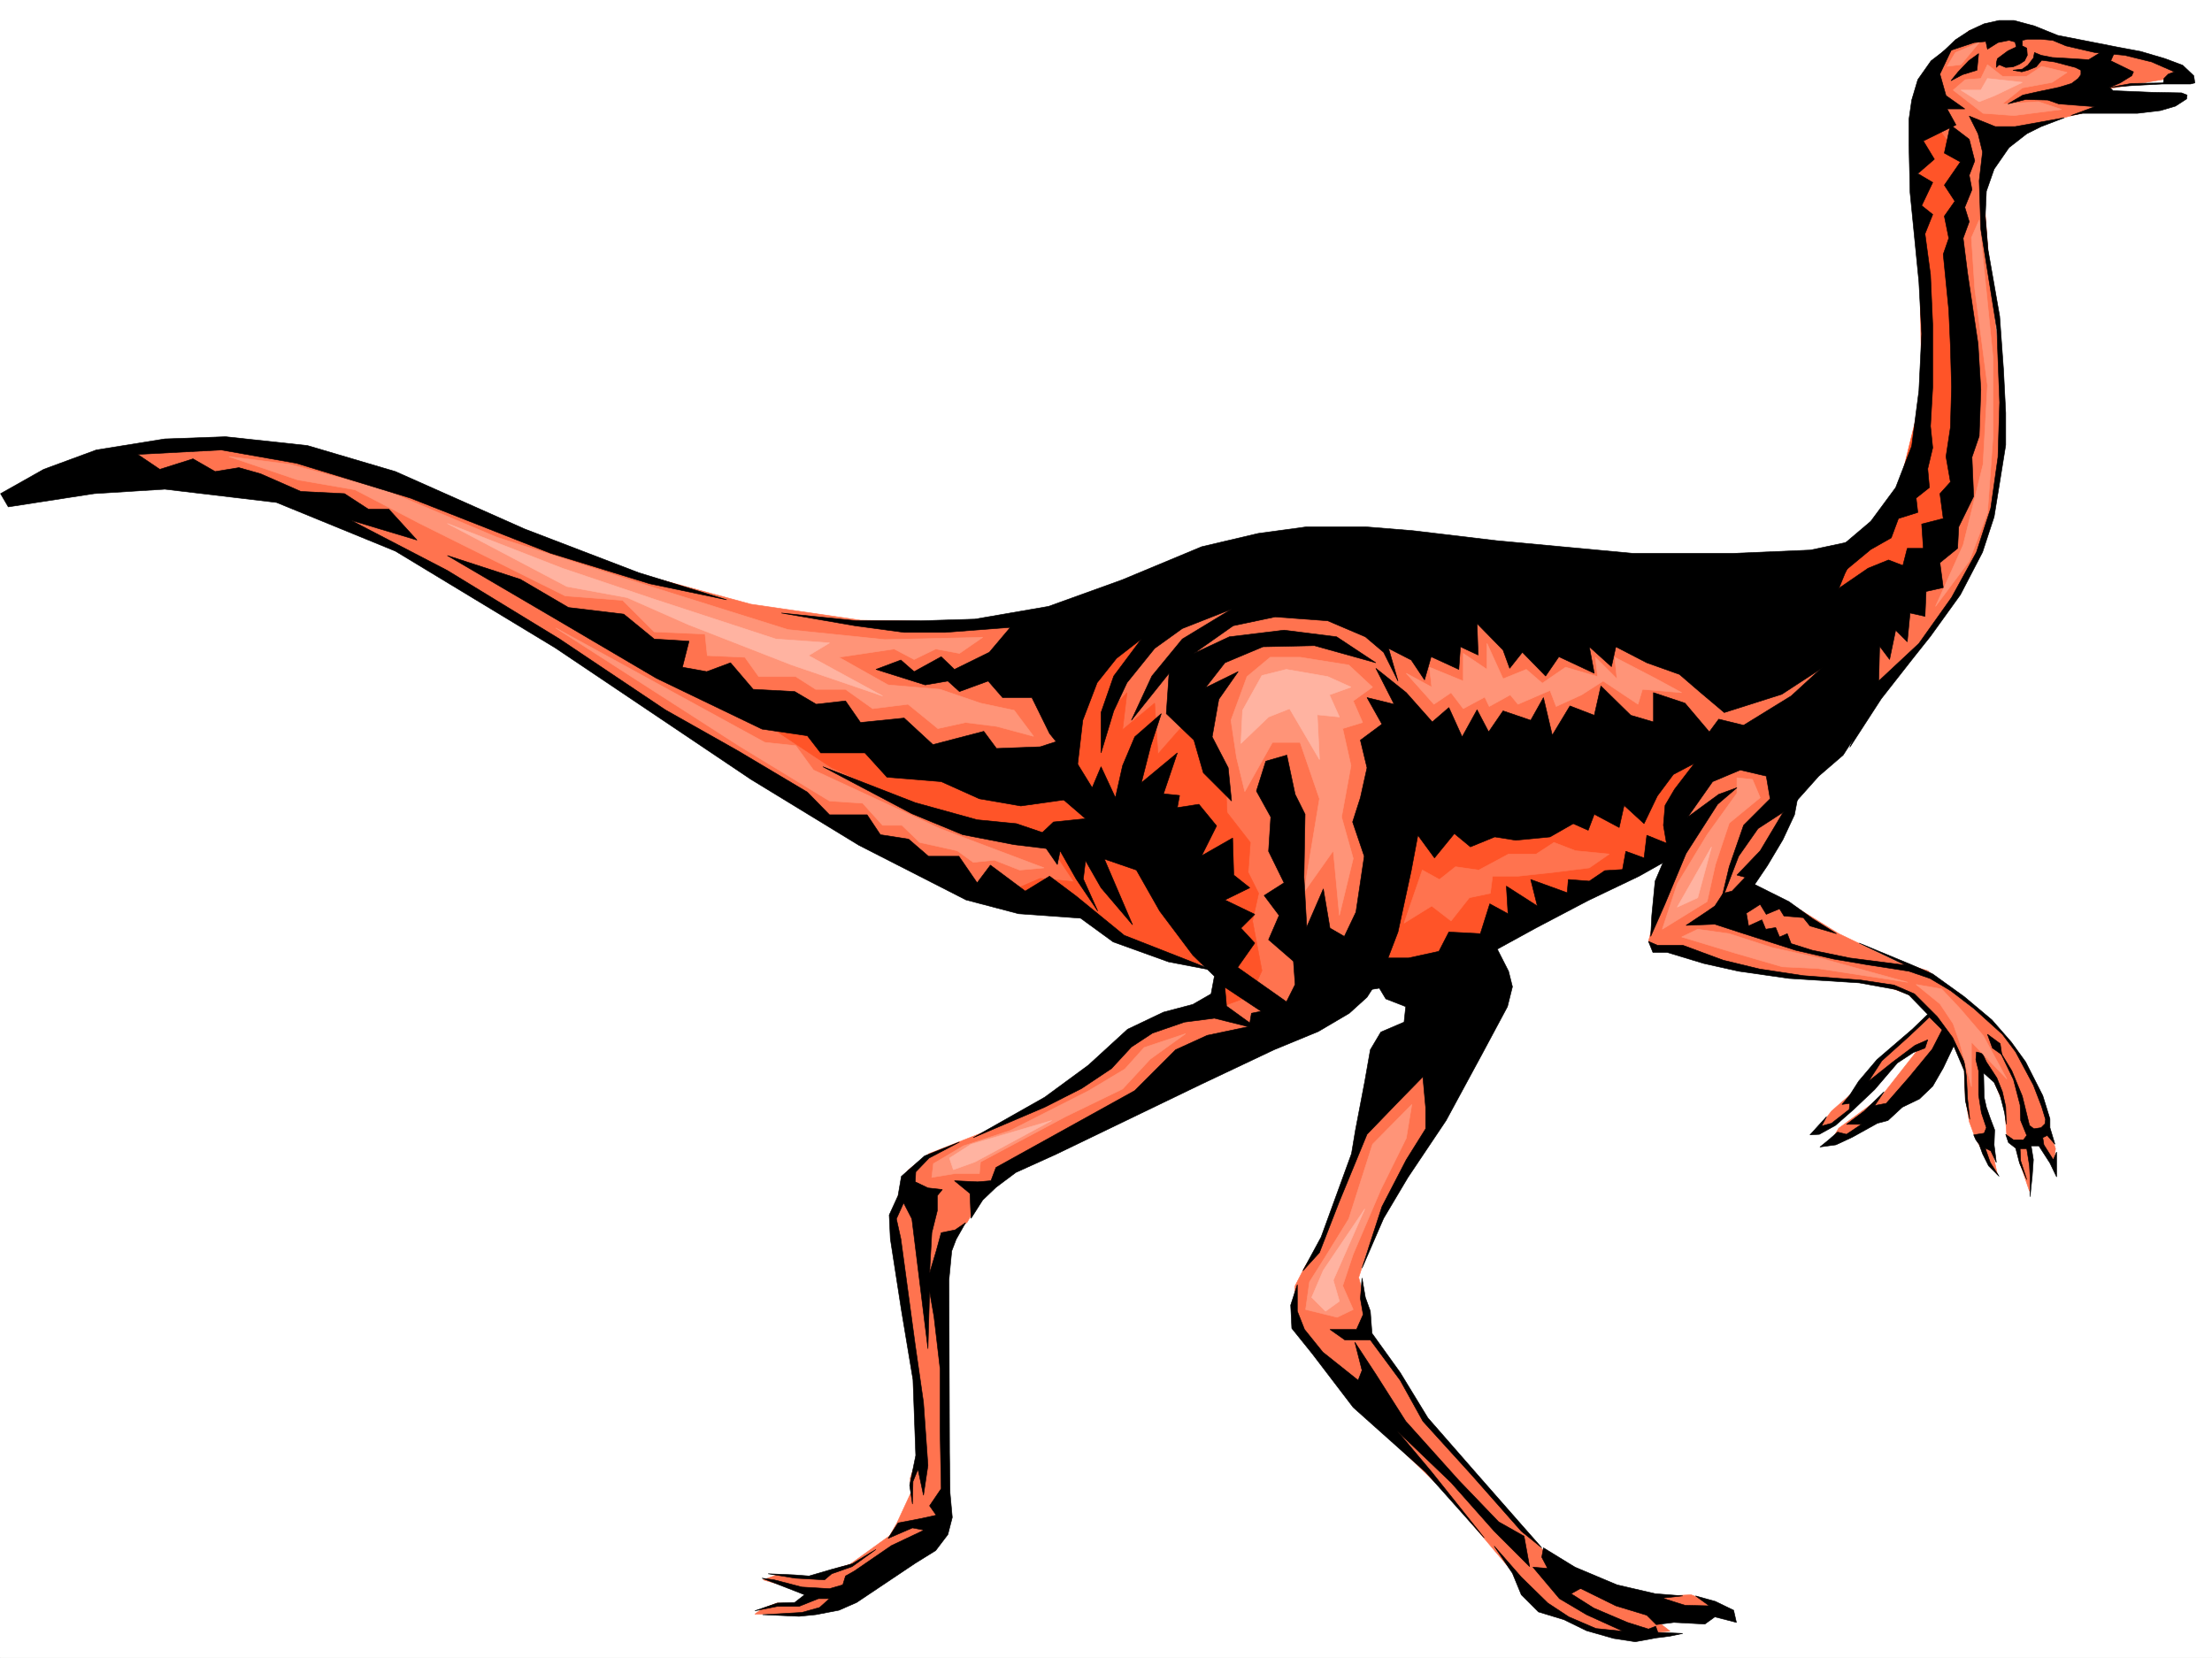
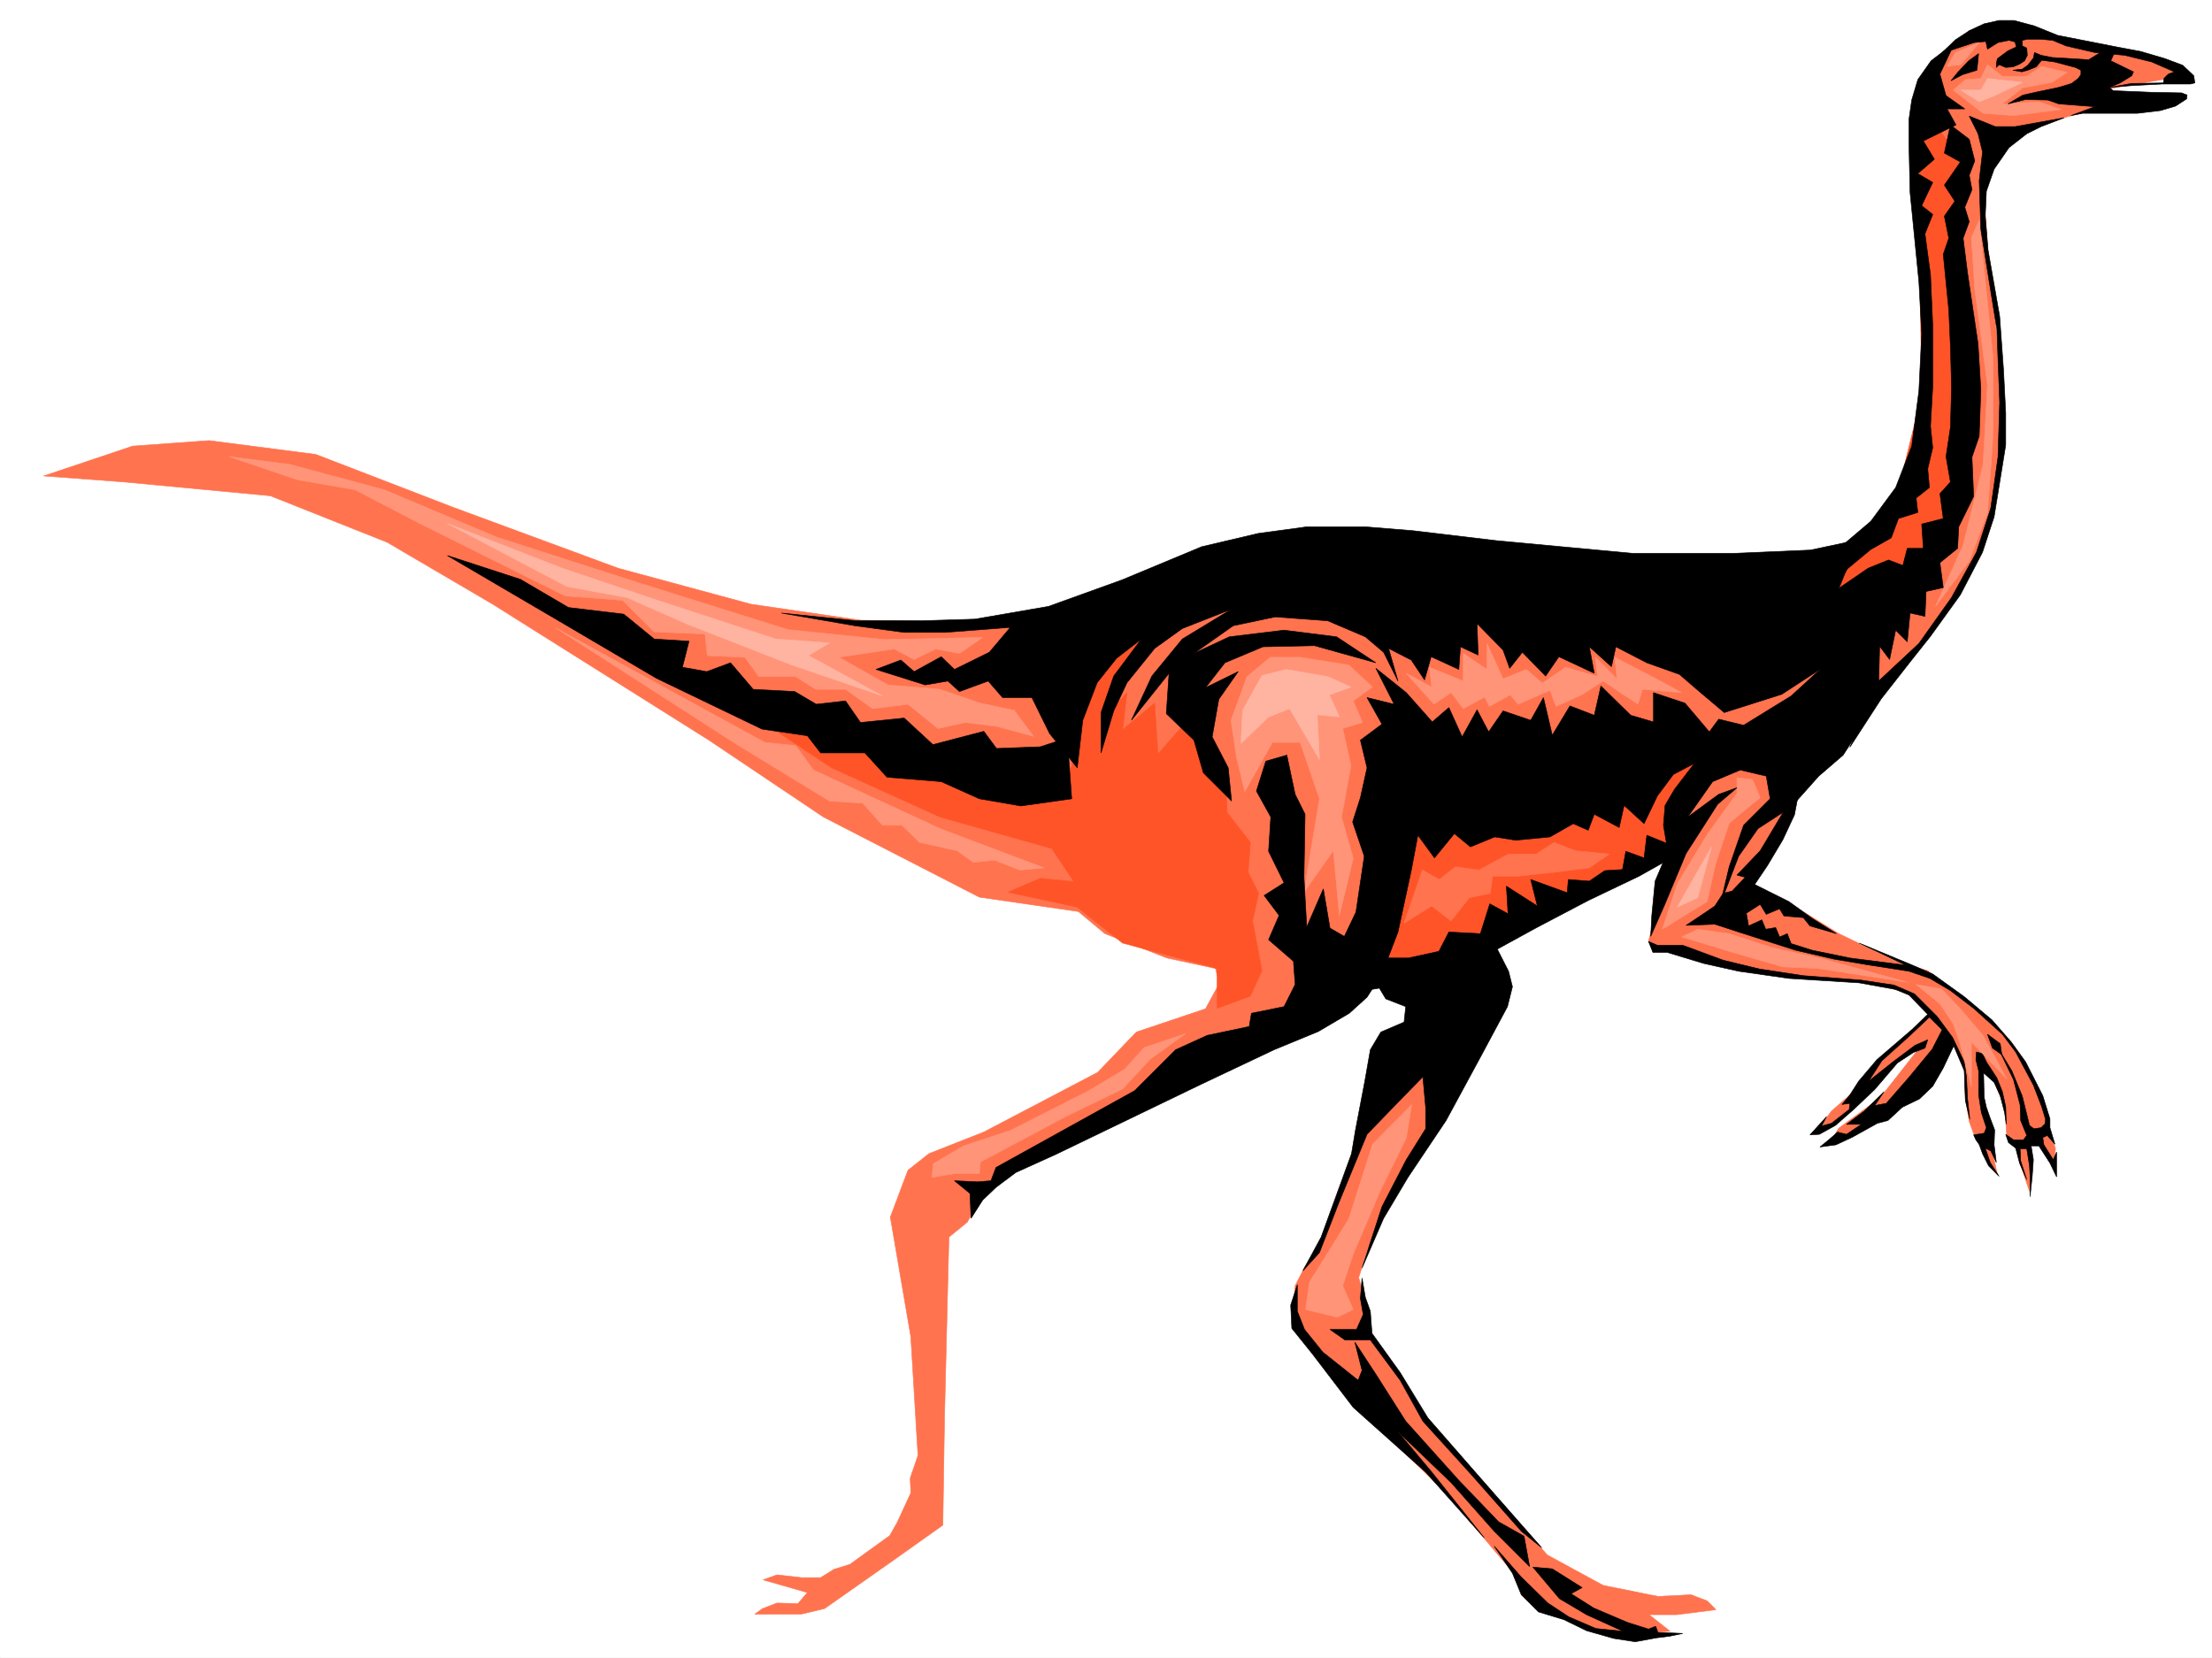
<svg xmlns="http://www.w3.org/2000/svg" width="2997.016" height="2246.297">
  <rect width="100%" height="100%" fill="#333333" stroke="none" />
  <defs>
    <clipPath id="a">
      <path d="M0 0h2997v2244.137H0Zm0 0" />
    </clipPath>
  </defs>
  <path fill="#fff" d="M0 2246.297h2997.016V0H0Zm0 0" />
  <g clip-path="url(#a)" transform="translate(0 2.16)">
    <path fill="#fff" fill-rule="evenodd" stroke="#fff" stroke-linecap="square" stroke-linejoin="bevel" stroke-miterlimit="10" stroke-width=".743" d="M.742 2244.137h2995.531V-2.16H.743Zm0 0" />
  </g>
  <path fill="#ff734f" fill-rule="evenodd" stroke="#ff734f" stroke-linecap="square" stroke-linejoin="bevel" stroke-miterlimit="10" stroke-width=".743" d="m59.2 644.914 120.62-40.469 103.383-7.465 144.629 18.727 186.547 71.906 223.3 82.383 179.821 48.68 148.344 21.699 179.82 3.012 460.797-80.899 664.582 7.508 101.152-68.934 31.473-175.988-3.008-211.219-1.488-162.539 18.73-56.187 50.203-53.918 68.934-4.496 90.633 26.195 53.96 10.48 37.458 6.024 36.715 23.965-109.403 18.691 16.5 20.996-143.847 35.192-32.219 68.933 7.469 104.082 14.23 133.332 1.524 115.344-7.504 87.664-34.45 88.367-61.464 90.633-61.426 80.153-104.164 116.832-31.434 70.418-43.48 71.906 64.437 21.7 60.684 37.46 77.926 37.457 42.695 12.746 38.242 32.922 43.438 33.703 22.484 20.996 17.242 25.457 21.738 33.703 15.72 44.184 5.241 23.227 8.993 26.976-3.012 22.485-20.215-34.489-14.23 3.012 4.496 30.695-2.27 35.969-12.707-37.457-6.02-23.969-11.964-12.746-3.012-39.687-14.234-35.188-15.715-20.215-2.27 35.934 9.735 44.18 3.011 22.484 9.735 44.184-13.489-18.73-17.242-32.962-7.469-20.215-5.238-32.218-1.527-41.172-14.973-30.73-17.988 27.718-68.934 62.172-35.968 23.223-43.442 18.73 11.223-18.73 56.183-41.211 51.73-65.883-21.737 10.48-33.704 28.465-30.734 37.457-21.738 18.727-29.953 14.976 20.214-26.234 31.477-27.723 41.953-47.156 59.2-55.441-27.723-27.723-27.723-9.738-53.957-8.993-41.953-2.968-86.176-12.004-101.898-29.211-36.715-3.008-4.496-5.984 12.004-46.41 18.73-79.415-99.668 54.664-152.84 79.41 15.016 32.962-68.934 181.27-51.73 86.878-53.176 108.582-12.004 37.457 14.23 53.957-2.968 21.703 15.719 19.469 38.199 52.434 20.996 42.699 44.965 44.183 62.168 71.903 62.21 69.676 75.657 41.171 74.176 14.977 44.965-2.227 21.738 8.25 11.965 11.965-53.176 6.762h-37.457l28.465 22.445-37.461 3.008-41.211.746-30.73-5.242-47.196-21.738-20.254-14.192-59.156-69.68-67.45-80.152-72.687-70.383-134.855-167.035 3.011-43.437 13.45-26.239 22.484-35.187 70.457-199.254 66.664-121.328-56.93-41.953-102.675 68.933-239.762 113.075-181.305 101.113-23.968 32.219-12.746 22.484-24.711 20.215-5.985 243.434-2.265 146.78-69.676 49.466-90.676 63.652-31.473 7.469h-62.914l10.48-7.47 19.47-7.507 28.464.785 12.75-15.015-59.941-17.203 18.727-6.766 32.964 3.754h26.235l17.984-11.223 21.742-6.765 53.918-38.942 9.774-17.203 18.73-40.469-.781-20.215 10.516-30.695-9.735-161.05-27.723-161.798 15.72-41.953 8.25-21.703 28.464-22.48 74.172-29.207 154.367-80.899 52.434-54.664 93.644-31.473 18.73-34.449-5.241-20.215-65.922-14.23-83.907-32.961-35.972-29.953-134.114-19.469-211.296-108.62-155.11-104.126-292.937-184.238-143.106-83.91-158.12-62.91-197.77-18.731Zm0 0" />
  <path fill="#ff5428" fill-rule="evenodd" stroke="#ff5428" stroke-linecap="square" stroke-linejoin="bevel" stroke-miterlimit="10" stroke-width=".743" d="m2459.781 807.453 128.13-23.223 50.206-86.14 24.75-149.828-10.52-268.89 10.52-53.923-62.207-87.62V250.16l3.008 285.395-37.457 152.058zm-554.437 304.824-50.207 203.008 106.394-8.25 159.606-82.383 149.87-80.156 29.208-122.852-304.2 50.946zm0 0" />
  <path fill="#ff9478" fill-rule="evenodd" stroke="#ff9478" stroke-linecap="square" stroke-linejoin="bevel" stroke-miterlimit="10" stroke-width=".743" d="m568.672 709.313 197.062 98.14 77.926 5.984 42.7 42.696 68.933 2.972 3.008 29.208 50.949 2.269 18.727 26.195h50.207l26.976 17.243h40.43l36.715 26.199 47.976-5.985 40.469 32.961 37.457-8.25 41.953 5.243 50.207 13.488-26.238-35.192-45.707-9.734-54.7-18.73-70.421-5.98-66.664-37.458 74.914-11.223 26.98 14.23 29.207-14.23 32.219 5.98 31.477-21.737-132.63 3.011-131.1-13.488-205.313-64.398-188.817-60.684-152.84-64.398-128.132-34.485-82.422-10.48 92.902 31.476 77.926 13.489zM1689.55 916.777l-21.702 59.2 7.468 50.164 11.262 46.449 37.457-66.664h37.457l26.239 76.402-20.997 126.566 39.727-56.148 8.25 87.625 18.727-77.144-15.758-56.188 12.746-69.637-11.219-50.207 26.938-8.25-12.707-29.207 26.199-18.726-32.219-29.953-65.926-10.477h-40.465zm-274.952 259.157-32.961 3.007-34.485-13.488-28.465 3.012-21.742-15.719-50.945-11.262-23.969-23.222h-26.234l-26.98-29.953-44.926-2.97L1001 1010.423 752.988 850.895l283.239 155.03 41.957 4.497 23.968 32.96 171.57 79.376zm490.746-263.653 37.457 41.953 23.226-15.718 16.5 21.703 29.207-15.719 6.02 12.746 28.465-15.719 10.48 12.707 43.442-18.726 8.25 21.738 34.484-15.719 29.207-18.726 47.195 31.433 6.02-20.214 53.176 4.496-34.446-18.727-56.226-29.207 3.012 29.207-29.208-29.207 2.97 26.195-43.438-12.707-31.477 21.7-21.738-18.727-31.438 12.746-21.738-47.937v35.191l-32.219-21.703v37.46l-45.707-18.73 3.008 26.942zm448.046 162.539-40.43 56.188-40.468 66.664-20.254 61.426 60.723-37.457 11.223-50.165 18.726-56.187 41.957-34.45-10.48-24.75-20.996-2.226zm-74.917 194.758 71.945 21.738 64.437 18.692 47.938 2.265 122.148 18.73-113.898-31.476-70.422-15.718-57.71-18.727-42.696-5.984zm403.121-971.48 18.73 186.507v107.133l-7.508 103.344-24.71 65.18-45.708 61.386 37.458-83.128 26.98-109.36 5.98-107.097L2675.574 391l-4.496-68.934zm-35.227-176.028 40.469 31.477 41.953 3.008 64.438-8.25-31.477-10.477-48.719 2.973 26.98-21.703 40.47-7.508 20.214-13.488-34.449-8.211-20.215 13.488h-33l-20.215-15.754-8.992 18.727-20.957 1.527zm-8.25-32.18 11.258-18.726 32.219-13.492-24.75 29.953zm0 0" />
  <path fill="#ff734f" fill-rule="evenodd" stroke="#ff734f" stroke-linecap="square" stroke-linejoin="bevel" stroke-miterlimit="10" stroke-width=".743" d="m1927.082 1178.941-24.71 71.907 37.456-23.227 26.2 20.215 24.75-31.434 28.464-5.984 3.012-23.223h34.445l48.719-5.242 47.938-6.02 26.976-18.69-45.707-4.497-29.207-11.262-24.008 15.758h-37.457l-40.43 21.7-31.476-4.497-21.738 17.246zm0 0" />
  <path fill="#ffb3a1" fill-rule="evenodd" stroke="#ffb3a1" stroke-linecap="square" stroke-linejoin="bevel" stroke-miterlimit="10" stroke-width=".743" d="m606.129 709.313 155.851 60.683 124.38 41.914 164.843 53.961 72.688 5.238-28.465 17.204 100.37 54.703-122.855-41.957-140.132-54.66-83.164-36.715-81.641-14.977zm1103.676 205.98-26.239 47.191-2.226 44.926 37.457-35.93 28.465-11.261 40.469 68.933-3.012-60.683 29.992 3.011-13.492-29.953 29.207-10.515-31.473-14.235-56.187-9.734zm562.687 313.855 46.45-81.64-18.727 68.894zM2656.844 122.07l24.75 15.758 20.96-8.25 37.458-17.988-47.196-5.238-8.992 15.718zm0 0" />
  <path fill="#ff5428" fill-rule="evenodd" stroke="#ff5428" stroke-linecap="square" stroke-linejoin="bevel" stroke-miterlimit="10" stroke-width=".743" d="m1455.066 907.043-3.007 133.328-152.102-15.715-221.773-62.172-109.403-26.976 158.082 104.863 146.86 66.668 151.355 42.695 29.988 44.926-45.707-4.496-43.48 18.73 93.684 20.254 61.425 48.68 128.133 34.445v53.918l44.926-16.46 15.758-34.446-12.746-67.449 8.25-37.418-14.235-28.465 2.973-40.469-31.438-40.43-3.011-60.683-53.215-61.426-37.457 42.7-4.496-68.895-43.442 35.934 5.985-50.168-37.457 40.43 68.933-134.075-103.383 48.719zm0 0" />
  <path fill-rule="evenodd" stroke="#000" stroke-linecap="square" stroke-linejoin="bevel" stroke-miterlimit="10" stroke-width=".743" d="m2706.305 79.414 14.234-10.52 11.223-5.238-1.489-6.726-8.25-2.27-14.972 3.012-14.235 8.992-2.226-10.476-15.758 1.484-31.477 10.48-15.718 6.762 21.738-20.996 19.473-12.707 19.472-8.992 20.215-4.496h20.254l27.723 7.468 31.476 12.746 34.446 6.723 45.707 8.996 32.218 6.02 32.961 9.738 23.969 8.953 15.016 14.23 1.484 9.739-5.98 1.523h-38.985l-41.953 2.23-27.723 2.266 28.465-5.238 43.48-.781.743-5.984 5.98-5.98 8.25-3.013-30.73-13.449-36.715-8.996-40.43-3.75-38.984-8.996-17.984-7.508-15.72-1.484h-18.73l-6.761 1.484v7.508l6.02 3.012.741 9.734-3.754 7.469-6.761 4.496-8.992 3.754-9.739.742-8.992-3.75-3.715 3.75v-5.98zm0 0" />
  <path fill-rule="evenodd" stroke="#000" stroke-linecap="square" stroke-linejoin="bevel" stroke-miterlimit="10" stroke-width=".743" d="m2727.266 95.129 12.746-1.484 7.507-5.278 7.504-9.738 1.489-7.465 8.992 3.75 14.977 2.973 26.234 1.527 23.226 1.484 23.227-14.234 12.746 2.23-6.023 13.489 30.734 14.976-2.27 5.239-15.718 9.738-14.23 6.02 4.495 4.496 53.176 2.23 39.727.742 7.507 3.012-.746 5.238-15.011 9.735-20.215 5.984-31.477 3.754h-74.172l-15.718 3.008 32.218-12-48.718-3.754-14.977-5.242-29.988-.743-23.969 5.985 20.215-11.965 20.254-4.496 28.465-5.985 17.242-5.238 8.992-6.765 3.715-5.239V95.13l-7.469-3.754-28.465-7.465-17.242-2.27-7.508 8.993-11.218 4.496-8.25 2.23zm-46.453-22.481-2.227 22.48-19.473 5.985-15.757 8.25 9.734-12.004 14.234-14.976zm0 0" />
  <path fill-rule="evenodd" stroke="#000" stroke-linecap="square" stroke-linejoin="bevel" stroke-miterlimit="10" stroke-width=".743" d="m2616.375 82.383-17.945 25.496-8.25 27.68-3.754 26.238v34.445l1.484 64.399 12.004 121.367 3.754 70.379-3.754 77.183-9.734 74.875-21.739 56.188-33.707 45.668-34.484 29.25-23.227 14.972-47.191 8.211-86.18 7.508 93.684 29.953 49.426-11.965 47.972-39.726 27.723-15.719 9.738-26.195 26.235-8.25-2.27-19.473 17.988-14.234-2.27-25.453 6.766-28.465-3.011-29.207 3.012-53.215v-83.871l-3.012-68.152-7.469-55.442 10.48-26.2-14.976-12.003 14.976-31.434-20.214-12.003 22.441-19.473-14.973-24.711 44.223-21.738-12.004-21.704h23.969l-25.457-17.984-8.25-29.207 20.215-42.7zm0 0" />
  <path fill-rule="evenodd" stroke="#000" stroke-linecap="square" stroke-linejoin="bevel" stroke-miterlimit="10" stroke-width=".743" d="m2796.98 159.527-66.707 12.004h-26.976l-35.192-14.23 11.965 23.969 6.024 24.71-4.5 38.942 2.23 65.922 21.738 135.562 3.754 98.883-2.265 74.133-9.739 68.933-19.472 59.903-33.742 61.426-44.184 62.168-56.93 53.175-36.715 87.625 42.7-65.886 43.437-55.442 23.227-29.207 40.469-56.187 29.992-57.672 15.715-47.938 8.25-50.91 7.468-46.45v-43.44l-2.972-58.415-5.239-72.687-15.757-89.852-3.754-45.707 1.527-33.703 10.477-29.953 20.214-29.207 24.008-18.726 19.473-9.739zm0 0" />
  <path fill-rule="evenodd" stroke="#000" stroke-linecap="square" stroke-linejoin="bevel" stroke-miterlimit="10" stroke-width=".743" d="m2642.613 169.266-8.25 38.199 21.739 12.004-21.739 31.437 14.23 21.739-14.23 20.214 6.02 29.95-7.508 21.742 7.508 75.656 2.23 49.422 1.485 54.664-1.485 54.7-5.984 39.687 5.984 34.445-14.234 15.758 4.496 33.707-29.207 7.465 2.23 32.96h-21.742l-5.98 23.227-19.473-7.508-27.722 11.262-38.2 26.2-20.254 20.995L2525 915.293l20.215 19.473 1.484-59.16 13.492 17.984 8.25-39.723 15.715 15.758 3.754-38.984 20.254 4.496 1.488-33.703 23.223-5.239-4.496-33.707 23.969-19.472 1.527-29.207 20.215-41.211-2.27-53.176 9.774-28.465 2.23-62.91-3.754-62.172-14.23-95.871-5.985-47.195 8.25-22.442-6.02-19.472 9.735-23.97-3.715-19.472 7.47-19.508-7.47-29.21zm0 0" />
  <path fill-rule="evenodd" stroke="#000" stroke-linecap="square" stroke-linejoin="bevel" stroke-miterlimit="10" stroke-width=".743" d="m2502.516 734.766-49.461 10.52-104.16 4.456h-137.086l-184.317-17.203-113.156-13.488-64.438-5.242h-79.41l-65.922 8.996-76.441 17.984-107.879 44.926-99.664 35.933-99.668 17.243-74.172 2.27h-86.136l-101.895-10.52 99.625 17.242 66.707 8.992h55.441l88.407-6.762-28.465 33.703-47.23 23.227-17.95-17.203-36.715 20.21-17.984-15.714-33.746 12.707 66.707 20.996 30.73-5.238 15.719 14.23 38.945-14.23 19.512 22.441h39.684l23.968 48.68 37.496 46.45 7.47-64.395 19.472-50.95 26.234-32.96 33.707-26.196-37.46 50.164-17.204 49.461v54.664l17.203-56.93 17.989-38.203 37.457-46.449 37.457-26.941 66.707-26.235-66.707 40.47-41.211 50.163-27.723 59.942 50.988-63.696-3.753 54.7 37.457 35.933 12.746 44.223 38.203 38.203-4.496-44.969-21.742-41.953 8.992-50.906 26.238-37.461-44.223 21.703 26.235-33.703 51.691-21.703 69.676-1.485 83.168 23.188-53.176-35.192-71.203-8.992-74.172 8.992-47.937 22.48 53.175-37.456 56.97-12.004 71.163 5.281 50.945 21.7 24.75 20.956 19.473 38.985-12.746-44.223 30.73 15.758 17.989 26.937 8.992-31.433 37.457 17.203 2.23-30.695 23.97 11.222-1.49-42.699 35.231 35.973 8.993 24.71 17.203-21.738 31.476 32.22 17.989-26.196 47.933 22.441-6.722-35.933 29.988 26.98 5.984-26.98 41.953 21.703 44.223 15.754 26.937 23.226 33.747 28.465 77.925-24.75 101.153-65.883-33.746-53.215 17.988-44.183 17.984-36.676zm0 0" />
  <path fill-rule="evenodd" stroke="#000" stroke-linecap="square" stroke-linejoin="bevel" stroke-miterlimit="10" stroke-width=".743" d="m2508.5 868.098-81.68 74.918-64.437 39.683-33.703-8.25-12.746 17.246-32.961-38.945-42.7-14.234v39.687l-30.734-8.992-40.465-39.688-8.996 39.688-32.96-12.707-23.97 39.687-11.964-50.949-17.243 30.735-37.457-12.747-19.511 28.465-15.72-29.953-20.214 36.676-17.984-39.688-22.485 19.473-35.226-39.687-41.211-32.961 24.75 48.68-36.715-8.993 20.215 35.973-29.207 21.7 8.992 37.456-8.992 40.469-10.52 32.922 15.758 46.453-11.262 75.656-15.718 32.965-19.473-11.262-8.992-53.176-22.48 51.688-3.755-67.406 1.485-85.395-13.45-26.941-11.261-53.176-28.465 8.21-12.746 40.47 19.472 35.191-2.972 46.45 20.957 42.699-26.977 17.203 20.254 26.98-14.234 32.961 33.703 29.207 2.27 31.438-15.016 29.988-44.184 8.992-3.008 17.95-56.93 12-42.738 19.472-55.445 55.406-188.031 104.121-6.762 17.989-17.988 1.484-31.473-1.484 20.996 17.242 1.485 33.703 15.758-24.75 17.984-17.203 26.98-20.215 54.66-24.75 197.067-95.09 98.14-46.453 59.942-24.711 41.953-24.711 24.008-21.738 20.215-31.477 21.738-56.89 17.984-83.164 8.997-47.938 22.48 30.73 26.941-32.96 21.739 17.988 32.96-13.492 28.465 4.5 46.454-4.5 31.472-17.985 20.254 8.992 8.211-21.738 33.746 17.985 6.723-29.95 26.98 24.711 17.985-37.457 21.742-29.207 28.465-14.976-26.98 35.191-12.747 21.738-2.23 26.942 5.984 35.226-17.242 40.43-4.5 46.453-1.485 28.465 19.473-44.184 28.465-68.191 42.734-66.664 26.2-22.445-24.711 8.992-41.957 30.695 33.707-47.937 37.457-15.72 35.23 8.212 5.238 30.734-35.972 35.934-19.473 56.183-11.965 50.207 24.711-64.437 26.238-37.457 44.926-29.207 37.457-41.957 33-28.426 20.215-31.473 31.477-57.675-8.993-23.97zm0 0" />
  <path fill-rule="evenodd" stroke="#000" stroke-linecap="square" stroke-linejoin="bevel" stroke-miterlimit="10" stroke-width=".743" d="m2262.758 1144.496-31.477-12.746-3.754 30.73-24.71-8.992-4.497 24.711-23.969 1.488-20.996 14.231-28.464-2.227-1.489 17.946-49.46-17.946 8.992 35.93-41.954-26.937 2.23 37.418-24.71-13.45-12.75 40.43-42.695-2.23-13.489 26.199-41.21 8.992h-40.47l-19.472 44.184 68.934-11.223 85.394-30.735 77.926-42.695 71.2-37.418 68.933-32.96 47.937-26.981 8.992-17.203zm60.68 83.125-12 8.25-26.981 17.988 38.98-1.523 32.22 10.516 77.183 24.71 51.691 11.965 44.184 7.508 57.71 8.992 28.466 9.739 27.722 16.46 32.219 24.711 38.2 34.485 17.987 23.969 24.004 44.925 11.223 29.207 5.238 17.243-.742 5.984-5.238 5.238-9.735 1.489-6.023-4.5-9.734-39.684-14.235-34.45-17.242-28.464 19.512 40.43 8.992 34.488.742 20.957 8.25 20.215-4.496 5.98h-13.488l-10.52-7.469 3.754 11.223 9.738 7.508 5.239 20.215 9.773 22.48-8.25-25.492-.742-16.46h8.992l3.715 23.226.781 14.23v27.684l2.973-28.426 1.523-21.738-3.007-18.73h10.476l14.977 23.226 8.992 18.73v-33.707l-4.496 10.48-12.707-20.214-1.524-9.735 6.02-3.011 10.48 12.004-6.765-22.485v-12.004l-9.735-31.433-23.226-45.711-19.473-26.938-26.234-29.992-37.461-31.433-42.696-30.735-29.207-12.707-70.46-29.207 62.953 29.95-75.66-9.735-50.946-10.48-28.504-8.993-5.238-13.488-10.48 4.496-5.239-12.746-13.492 2.266-5.238-12.746-17.984 8.25-3.012-17.243 18.73-11.965 8.25 13.489 17.985-7.508 5.98 9.738 26.238 2.266 8.992 11.223 35.973 10.48-32.219-20.215-32.218-23.226-46.45-23.227 17.204-25.453 20.996-35.23 15.718-33.704 6.02-31.437-22.48 29.953-29.989 50.203-31.476 32.922 11.261 3.012-17.988 18.726-12.004 3.012zm0 0" />
  <path fill-rule="evenodd" stroke="#000" stroke-linecap="square" stroke-linejoin="bevel" stroke-miterlimit="10" stroke-width=".743" d="m2233.508 1275.559 6.023 14.976h19.473l49.46 14.977 47.192 10.515 68.192 9.739 95.129 5.98 49.464 8.992 17.985 7.469 25.453 26.234-20.957 20.215-47.938 41.215-24.75 29.207-11.964 18.727-10.516 12.707 10.516-1.485-.782 8.25-23.968 18.73-13.489 3.716 6.766-12.707-22.484 24.71 12.746-.746 21.703-12.003 24.75-21.7 28.465-26.976 30.73-35.934 21.7-14.234 15.757-6.02 3.715-11.222-17.203 7.507-29.988 22.442-32.961 26.238 17.984-27.723 36.715-32.96 27.722-26.2 17.243 17.207-13.489 26.235-31.476 38.199-30.735 35.191-15.714 3.012 12.746-18.73-26.98 26.199-23.97 17.984h20.215l-20.215 13.488-12.003-3.007-12.004 10.476-11.965 9.738 21.703-2.972 22.48-10.48 33.747-18.727 14.23-3.754 19.473-17.988 23.226-11.22 17.985-17.245 14.23-24.711 14.234-29.95 14.23 33.704 1.528 40.43 5.98 25.492-3.007-27.72-1.488-29.952-3.012-20.254-15.715-32.961-21-28.465-30.691-30.691-27.723-11.965-44.965-6.766-77.926-5.98-59.199-8.996-49.46-11.965-54.7-20.25h-34.45zm444.332 149.831-.742 10.481 3.715 14.973v32.96l3.753 23.97 6.766 20.214-3.012 7.469-14.23 2.27 3.008 6.722 4.496 6.024 4.5 12.707 8.21 16.5 14.231 14.23-11.965-18.726-6.765-19.473 7.508 3.715 7.507 15.758-3.011-23.97.746-20.214-5.985-15.758-5.238-14.976-3.012-13.489-.742-32.96 14.23 12.745 8.25 17.989 5.985 23.223 2.266 15.718-.782-23.969-4.496-20.214-7.468-18.727-14.231-21.742-5.238-11.219zm14.976-23.968 6.727 18.691 12.746 8.992-2.23-14.976zm-828.683-70.418 13.488 22.441 26.98 10.52-2.23 20.957-31.477 13.488-14.23 23.969-7.508 42.7-12.746 66.663-5.238 31.438-41.215 113.117-24.71 45.668 22.483-24.711 26.196-67.41 38.242-92.864 43.438-44.964 32.218-32.922 3.754 41.172v29.21l-26.234 41.954-32.961 63.652-26.98 83.168 29.245-67.41 32.961-55.442 51.692-77.144 48.68-89.89 34.484-64.4 6.726-26.98-5.238-20.957-19.472-38.199-82.422 32.18zm-106.391 409.687-8.996 27.723 1.527 31.477 27.723 34.445 55.441 72.648 98.141 87.625 79.414 89.149-71.164-89.149-46.45-55.406 72.65 69.637 58.452 65.922 47.938 47.937-7.469-41.21-34.484-19.473-53.922-56.145-71.942-80.156-40.468-63.656-28.465-43.438 9.734 38.2-5.238 13.448-47.938-38.199-24.75-30.695-9.734-24.71zm0 0" />
  <path fill-rule="evenodd" stroke="#000" stroke-linecap="square" stroke-linejoin="bevel" stroke-miterlimit="10" stroke-width=".743" d="m1845.402 1731.7-2.226 27.722 3.75 21.738-8.992 20.215h-35.973l20.215 14.234h34.488l40.43 54.66 30.73 55.446 65.926 72.648 67.445 76.399 27.723 22.484-27.723-31.477-59.195-67.406-67.41-77.144-37.496-61.426-38.203-53.176-2.227-29.953-6.766-18.727zm179.078 363.277 36.715 41.957 35.973 35.187 28.465 18.73 36.715 15.758 36.714 3.715-49.46-22.445-36.715-21.738-35.973-42.7 26.234 2.27 40.47 25.453-14.974 8.25 30.692 19.473 45.707 19.472 28.465 8.993 9.777-3.754 2.973 8.25 17.984.742 15.719.742-17.95 3.754-17.984 2.23-28.465 5.239-29.246-4.496-36.714-10.477-30.696-14.976-34.484-10.481-23.227-23.223-12.004-29.21zm0 0" />
-   <path fill-rule="evenodd" stroke="#000" stroke-linecap="square" stroke-linejoin="bevel" stroke-miterlimit="10" stroke-width=".743" d="m2091.184 2097.246 42.699 26.195 56.93 23.97 51.69 12.003 37.458 2.973-27.723 3.011 30.735 9.735 32.96.742-18.73-13.488 26.98 7.507 24.711 11.965 3.754 16.5-29.21-7.507-13.489 9.734-41.953-2.227-23.969 2.973-12.746-12.71-41.953-12.747-50.207-24.71-41.953-25.454-8.25-15.758zm-669.118-1029.894 48.72 41.953-43.442 4.457-15.012 14.234-35.191-11.965-53.215-5.238-83.91-23.227-125.118-48.68 120.622 63.657 68.933 28.465 69.676 13.488 43.441 5.238 15.016 21.743 3.754-18.73 21.7 38.198 29.245 43.442-19.511-43.442 3.011-24.75 20.996 36.715 42.7 50.207-38.204-89.148 43.442 14.972 31.476 55.446 44.965 59.902 29.207 28.465-4.496 23.969-24.71 14.23-39.727 10.48-48.72 23.223-53.175 48.68-59.195 43.441-96.656 54.704 96.656-41.215 50.203-25.453 40.469-26.977 26.937-29.211 28.504-18.727 43.441-14.976 40.47-5.238 59.94 14.972-43.48-31.433-2.23-25.496 57.675 38.203 38.239-9.739-78.668-55.402 23.222-32.96-18.726-20.255 18.726-18.691-40.468-19.473 33.707-16.5-21.703-17.242-1.524-50.164-41.953 23.969 20.215-40.43-23.969-29.246-29.207 4.496 3.008-16.461-21.738-2.27 18.73-55.402-48.719 40.426 12.746-50.164 14.23-43.442-35.972 31.438-16.46 38.984-9.735 43.438-19.473-41.953-12.004 28.465-35.972-58.414zm-122.109 480.108-47.191 18.731-31.477 27.72-4.496 26.198-12.004 26.235 1.524 32.18 14.976 96.656 15.719 94.347 3.754 102.637-8.25 40.43 3.754 25.453.742-30.691 6.762-16.461 7.468 35.187 6.024-40.465-6.024-85.355-11.222-77.93-19.47-143.809-6.023-26.937 9.778-21.742 11.219 21.742 15.718 127.308 6.024 48.68 2.226-77.887 5.985 34.446 8.25 70.418v83.91l1.523 78.629-15.758 23.226 8.993 12.746-20.215 4.458-31.473 6.023-13.492 20.957 32.965-14.234 15.754 3.011-44.22 20.957-50.206 34.45-12.004 6.761-3.715 11.965-17.984 5.242-37.457-2.23-37.496-9.735-16.465-2.269 23.226 8.992 34.45 13.492-13.454 10.477-23.261.742-30.696 10.52 30.696-6.024h29.246l26.195-10.476h15.016l-13.489 12.004-23.968 6.722-53.215 3.012 49.46 2.23 22.481-2.23 31.477-6.02 23.969-10.48 79.41-53.176 27.722-17.203 16.5-21.738 5.985-23.227-3.012-32.96-.742-54.665-.742-234.441 3.754-38.946 5.98-15.718 12.746-22.48-14.23 9.734-18.73 3.754-6.766 24.71-8.993 29.954 3.012-54.665 7.469-29.988v-20.215l6.762-8.25-19.47-2.23-17.245-8.25.746-13.488 17.984-18.692zm0 0" />
-   <path fill-rule="evenodd" stroke="#000" stroke-linecap="square" stroke-linejoin="bevel" stroke-miterlimit="10" stroke-width=".743" d="m1040.727 2132.438 35.187 1.484 20.254 1.523 30.695-8.992 27.719-7.508 32.219-19.468-32.219 23.222-27.719 9.738-9.738 8.25-39.684-2.269zm604.64-817.153-62.207-12.004-74.918-26.98-44.183-32.176-83.946-6.023-71.164-18.692-145.37-74.172-146.079-89.148-265.254-178.254L535.711 746.77l-161.094-65.922-151.355-17.985-95.875 6.02-116.164 17.949-10.48-17.95 58.456-32.96 71.16-26.234 92.903-14.977 82.422-2.973 110.886 11.965 119.14 35.192 175.325 77.925 154.363 59.16 119.141 36.715-104.164-21.742-134.113-41.21-190.297-74.876-154.367-47.195-101.895-17.984-113.156 6.019 29.988 20.215 44.965-14.23 29.953 17.203 32.215-5.239 29.25 8.25 54.66 23.969 59.2 3.008 32.218 20.957h27.719l38.242 41.957-89.93-26.98 131.102 68.152 152.098 92.902 143.105 95.871 98.18 55.406 94.39 56.188 29.989 30.691h50.945l17.988 26.98 38.2 5.981 26.98 23.227h41.21l24.712 35.972 17.984-23.968 47.195 35.187 32.961-20.21 35.973 26.937 65.18 53.215zm0 0" />
  <path fill-rule="evenodd" stroke="#000" stroke-linecap="square" stroke-linejoin="bevel" stroke-miterlimit="10" stroke-width=".743" d="m606.129 752.754 152.098 89.148 131.14 77.145 143.106 68.894 61.43 8.993 17.984 23.226h59.941l29.988 32.961 73.43 5.98 51.691 23.227 56.188 9.734 68.934-9.734-5.985-82.383-36.715 11.961-59.199 2.27-17.242-23.227-68.934 17.988-38.941-35.972-59.2 5.98-20.253-29.207-39.684 4.496-29.21-17.203-56.223-3.011-30.696-35.97-32.218 12-32.961-5.98 8.953-35.23-47.192-2.969-41.21-33.707-74.919-8.992-65.18-38.2zm0 0" />
  <path fill="#ff9478" fill-rule="evenodd" stroke="#ff9478" stroke-linecap="square" stroke-linejoin="bevel" stroke-miterlimit="10" stroke-width=".743" d="m1606.383 1400.64-47.934 34.485-37.46 40.43-77.184 37.46-115.383 61.426-1.485 15.715h-32.96l-31.477 5.242 2.23-18.73 40.465-23.969 63.696-20.957 106.39-53.957 48.719-29.207 26.2-29.207zM1769 1774.398l5.242-37.417 21.738-34.489 31.438-50.906 32.219-101.113 53.215-53.961-7.508 45.71-34.45 69.637-37.457 87.66-14.23 42.7 14.23 32.18-21.738 10.515zm827.16-440.421 32.219 26.234 17.988 26.98 8.992 26.196 15.72 59.16v-60.645l47.976 50.164-32.219-59.16-31.477-36.715-24.71-26.195zm0 0" />
-   <path fill="#ffb3a1" fill-rule="evenodd" stroke="#ffb3a1" stroke-linecap="square" stroke-linejoin="bevel" stroke-miterlimit="10" stroke-width=".743" d="m1777.21 1757.938 18.77 18.726 18.73-13.488-8.25-28.465 42.696-96.617-56.187 83.129zm-485.503-173.02 29.207-10.477 104.164-56.187-109.402 32.219-29.207 18.726zm0 0" />
</svg>